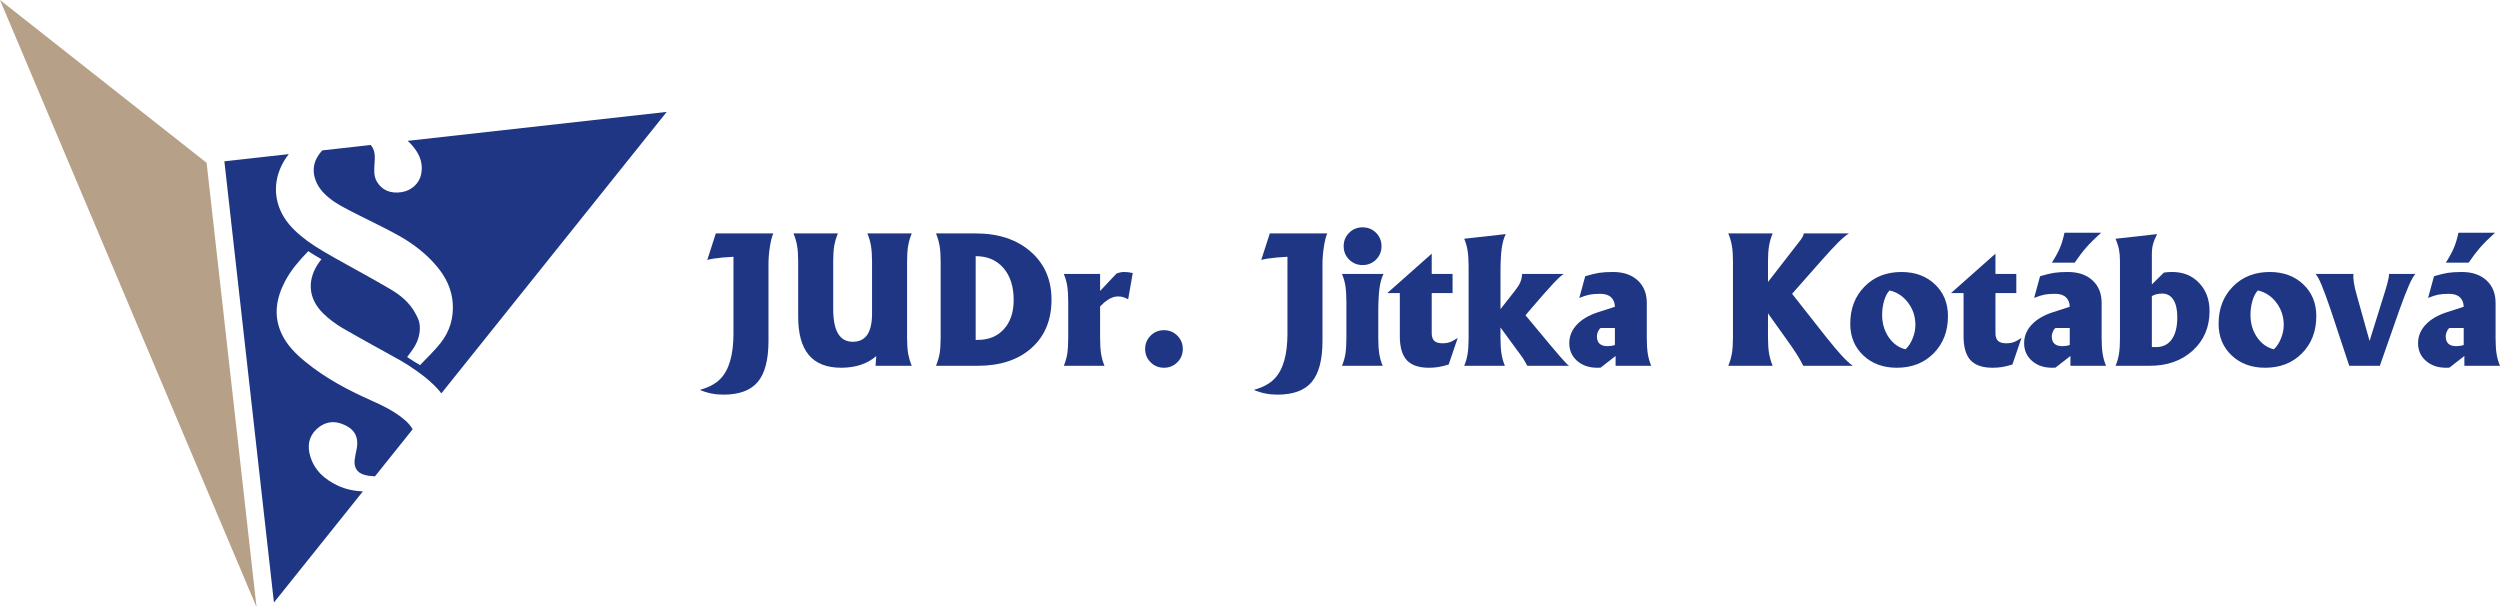
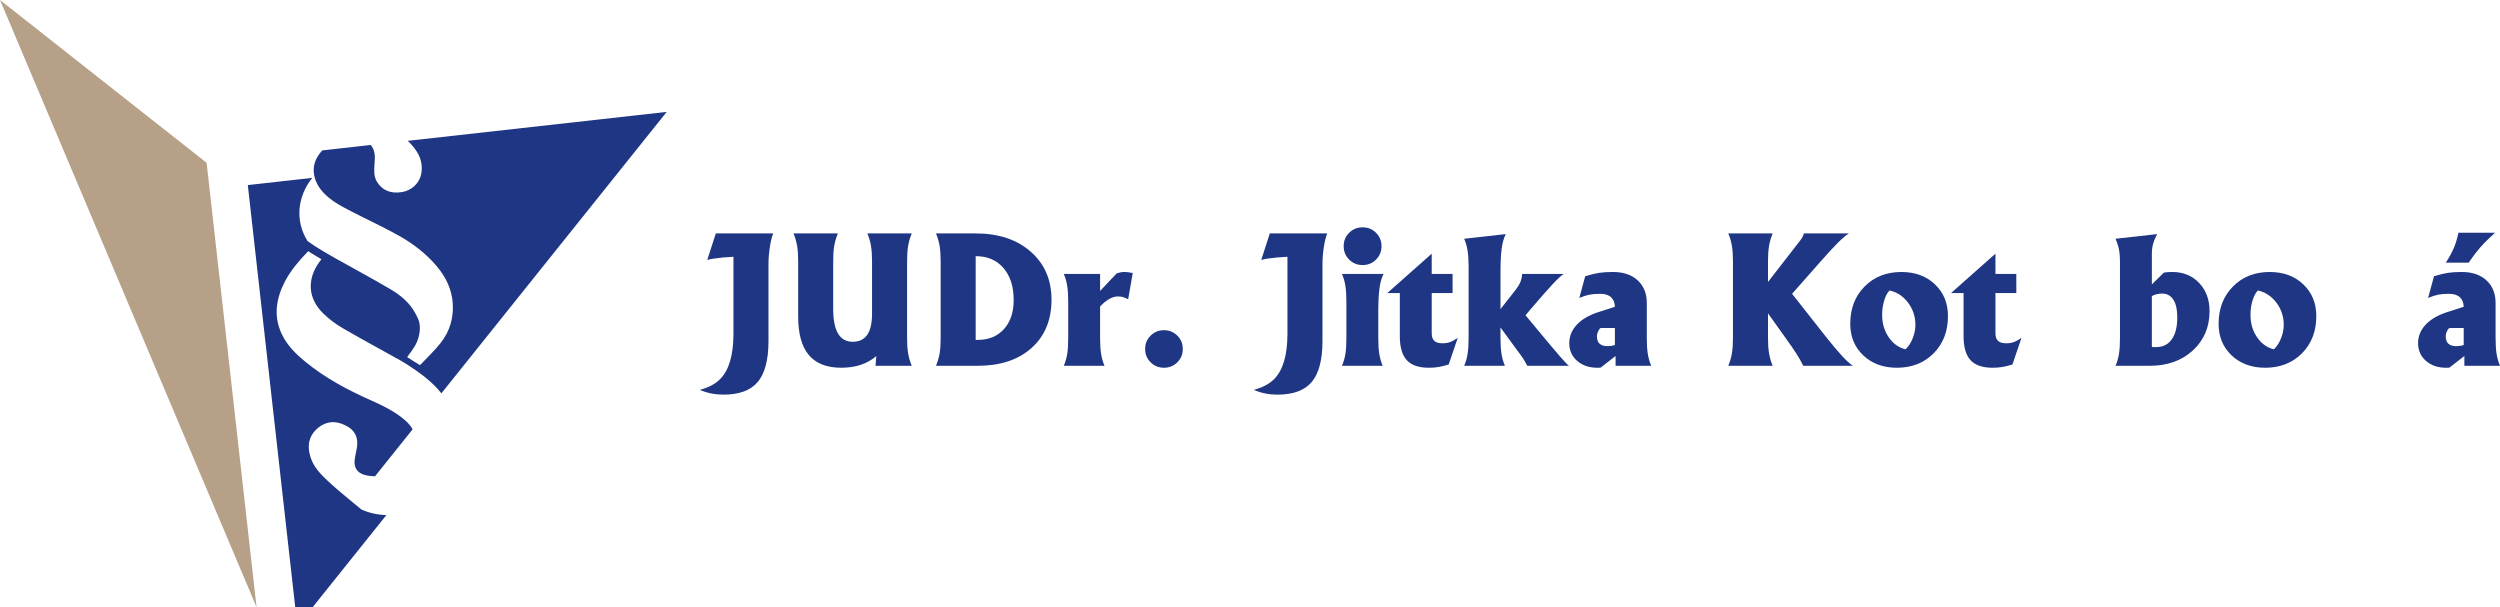
<svg xmlns="http://www.w3.org/2000/svg" version="1.1" id="Vrstva_1" x="0px" y="0px" width="350px" height="85px" viewBox="0 0 350 85" enable-background="new 0 0 350 85" xml:space="preserve">
  <g>
    <g>
-       <path fill-rule="evenodd" clip-rule="evenodd" fill="#1E3684" d="M43.435,63.868c-0.417-1.398-0.244-2.708,0.858-3.762    c0.976-0.93,2.184-1.249,3.444-0.814c1.596,0.552,2.596,1.586,2.189,3.597c-0.1,0.485-0.207,0.971-0.273,1.467    c-0.13,1.061,0.315,1.822,1.363,2.122c0.475,0.135,0.98,0.193,1.481,0.207l5.272-6.585c-0.248-0.435-0.578-0.843-0.991-1.207    c-1.456-1.273-3.179-2.109-4.932-2.887c-3.225-1.435-6.316-3.086-9.062-5.332c-1.375-1.12-2.628-2.358-3.373-3.983    c-1.151-2.5-0.737-4.938,0.482-7.287c0.833-1.604,2.019-2.947,3.265-4.247c0.509,0.369,1.16,0.712,1.847,1.139    c-0.053,0.066-0.182,0.227-0.239,0.298c-1.83,2.478-1.678,5.182,0.507,7.306c0.792,0.768,1.709,1.457,2.669,2.02    c2.691,1.564,5.434,3.039,8.157,4.563c1.494,0.856,3.039,2.014,3.487,2.385c0.813,0.67,1.581,1.377,2.208,2.2l31.547-39.404    l-36.263,4.052c0.484,0.444,0.922,0.948,1.292,1.538c0.608,0.968,0.818,2.035,0.587,3.167c-0.265,1.262-1.351,2.256-2.687,2.471    c-1.584,0.26-2.794-0.254-3.513-1.478c-0.454-0.774-0.372-1.616-0.326-2.461c0.027-0.477,0.084-0.966,0.01-1.435    c-0.074-0.495-0.263-0.898-0.536-1.222l-6.781,0.758c-0.297,0.322-0.566,0.688-0.792,1.112c-0.777,1.458-0.43,3.276,0.869,4.715    c1.083,1.202,2.493,1.94,3.898,2.668c2.172,1.126,4.397,2.15,6.539,3.332c2.077,1.143,3.965,2.559,5.508,4.392    c1.261,1.496,2.091,3.174,2.237,5.161c0.144,2.063-0.408,3.942-1.672,5.552c-0.876,1.12-1.929,2.096-2.908,3.133    c-0.748-0.463-1.111-0.653-1.801-1.133c0.36-0.474,0.686-0.927,0.943-1.32c0.597-0.94,0.907-1.987,0.819-3.13    c-0.069-0.687-0.33-1.123-0.597-1.635c-0.792-1.508-2.075-2.572-3.507-3.412c-2.554-1.495-5.158-2.904-7.744-4.349    c-0.644-0.36-2.581-1.454-3.861-2.385c-1.256-0.946-2.443-1.971-3.281-3.326c-1.738-2.793-1.474-6.144,0.654-8.853l-9.016,1.008    l6.939,61.765l12.451-15.552c-1.203-0.059-2.382-0.281-3.502-0.808C45.479,67.134,44.026,65.88,43.435,63.868z" />
+       <path fill-rule="evenodd" clip-rule="evenodd" fill="#1E3684" d="M43.435,63.868c-0.417-1.398-0.244-2.708,0.858-3.762    c0.976-0.93,2.184-1.249,3.444-0.814c1.596,0.552,2.596,1.586,2.189,3.597c-0.1,0.485-0.207,0.971-0.273,1.467    c-0.13,1.061,0.315,1.822,1.363,2.122c0.475,0.135,0.98,0.193,1.481,0.207l5.272-6.585c-0.248-0.435-0.578-0.843-0.991-1.207    c-1.456-1.273-3.179-2.109-4.932-2.887c-3.225-1.435-6.316-3.086-9.062-5.332c-1.375-1.12-2.628-2.358-3.373-3.983    c-1.151-2.5-0.737-4.938,0.482-7.287c0.833-1.604,2.019-2.947,3.265-4.247c0.509,0.369,1.16,0.712,1.847,1.139    c-0.053,0.066-0.182,0.227-0.239,0.298c-1.83,2.478-1.678,5.182,0.507,7.306c0.792,0.768,1.709,1.457,2.669,2.02    c2.691,1.564,5.434,3.039,8.157,4.563c1.494,0.856,3.039,2.014,3.487,2.385c0.813,0.67,1.581,1.377,2.208,2.2l31.547-39.404    l-36.263,4.052c0.484,0.444,0.922,0.948,1.292,1.538c0.608,0.968,0.818,2.035,0.587,3.167c-0.265,1.262-1.351,2.256-2.687,2.471    c-1.584,0.26-2.794-0.254-3.513-1.478c-0.454-0.774-0.372-1.616-0.326-2.461c0.027-0.477,0.084-0.966,0.01-1.435    c-0.074-0.495-0.263-0.898-0.536-1.222l-6.781,0.758c-0.297,0.322-0.566,0.688-0.792,1.112c-0.777,1.458-0.43,3.276,0.869,4.715    c1.083,1.202,2.493,1.94,3.898,2.668c2.172,1.126,4.397,2.15,6.539,3.332c2.077,1.143,3.965,2.559,5.508,4.392    c1.261,1.496,2.091,3.174,2.237,5.161c0.144,2.063-0.408,3.942-1.672,5.552c-0.876,1.12-1.929,2.096-2.908,3.133    c-0.748-0.463-1.111-0.653-1.801-1.133c0.36-0.474,0.686-0.927,0.943-1.32c0.597-0.94,0.907-1.987,0.819-3.13    c-0.069-0.687-0.33-1.123-0.597-1.635c-0.792-1.508-2.075-2.572-3.507-3.412c-2.554-1.495-5.158-2.904-7.744-4.349    c-0.644-0.36-2.581-1.454-3.861-2.385c-1.738-2.793-1.474-6.144,0.654-8.853l-9.016,1.008    l6.939,61.765l12.451-15.552c-1.203-0.059-2.382-0.281-3.502-0.808C45.479,67.134,44.026,65.88,43.435,63.868z" />
    </g>
  </g>
  <polygon fill-rule="evenodd" clip-rule="evenodd" fill="#B7A088" points="0,0 28.926,22.793 35.917,85 " />
  <path fill-rule="evenodd" clip-rule="evenodd" fill="#4B4A95" d="M112.304,24.435" />
  <g>
    <g>
      <path fill="#1E3684" d="M102.685,35.947l-1.52,0.106c-1.005,0.095-1.722,0.209-2.149,0.344l1.199-3.718h2.315h5.723    c-0.189,0.45-0.348,1.089-0.475,1.918c-0.127,0.829-0.19,1.622-0.19,2.38v10.824c-0.008,2.605-0.511,4.498-1.508,5.679    c-0.997,1.18-2.596,1.77-4.797,1.77c-1.179,0-2.268-0.217-3.265-0.651l0.012-0.036c1.204-0.325,2.142-0.829,2.814-1.516    c1.219-1.239,1.833-3.339,1.841-6.3V36.006V35.947z" />
      <path fill="#1E3684" d="M116.648,36.575v6.655c0,1.556,0.227,2.714,0.683,3.475c0.455,0.762,1.142,1.143,2.06,1.143    c0.902,0,1.577-0.326,2.024-0.977c0.447-0.651,0.671-1.64,0.671-2.967v-7.33c0-0.853-0.05-1.571-0.148-2.156    c-0.099-0.584-0.267-1.165-0.504-1.74h3.099h3.111c-0.237,0.576-0.406,1.156-0.504,1.74c-0.099,0.585-0.148,1.303-0.148,2.156    v10.741c0,0.853,0.049,1.571,0.148,2.155c0.099,0.584,0.267,1.165,0.504,1.741h-2.529h-2.542l0.107-1.362    c-1.259,1.09-2.897,1.634-4.916,1.634c-2.026,0-3.538-0.596-4.536-1.788c-0.997-1.192-1.492-2.996-1.484-5.413v-7.709    c0-0.853-0.049-1.571-0.148-2.156c-0.099-0.584-0.267-1.165-0.504-1.74h3.099h3.111c-0.237,0.576-0.408,1.156-0.51,1.74    C116.695,35.004,116.648,35.722,116.648,36.575z" />
      <path fill="#1E3684" d="M131.691,47.315V36.575c0-0.853-0.049-1.571-0.148-2.156c-0.099-0.584-0.267-1.165-0.504-1.74h3.099h2.458    c3.19,0,5.757,0.851,7.7,2.551c1.944,1.702,2.916,3.942,2.916,6.721c0,2.842-0.93,5.096-2.791,6.762    c-1.86,1.666-4.381,2.499-7.563,2.499h-2.719h-3.099c0.237-0.576,0.408-1.157,0.511-1.741    C131.644,48.886,131.691,48.168,131.691,47.315z M136.595,47.587h0.261c1.552,0,2.783-0.503,3.693-1.509    c0.91-1.007,1.365-2.367,1.365-4.08c0-1.879-0.477-3.371-1.431-4.477c-0.954-1.105-2.25-1.658-3.889-1.658V47.587z" />
      <path fill="#1E3684" d="M149.55,47.315v-5.068c0-0.884-0.045-1.619-0.137-2.203c-0.091-0.584-0.25-1.148-0.48-1.694h2.541h2.541    v2.381l2.303-2.44c0.388-0.142,0.732-0.213,1.034-0.213c0.229,0,0.422,0.01,0.581,0.03c0.158,0.02,0.376,0.057,0.653,0.113    l-0.642,3.674c-0.301-0.151-0.55-0.254-0.748-0.311c-0.198-0.056-0.419-0.083-0.665-0.083c-0.625,0-1.274,0.284-1.947,0.853    l-0.569,0.544v4.417c0,0.885,0.045,1.619,0.136,2.203c0.091,0.585,0.251,1.149,0.481,1.694h-2.85h-2.85    c0.23-0.545,0.392-1.109,0.486-1.694C149.506,48.934,149.55,48.2,149.55,47.315z" />
      <path fill="#1E3684" d="M162.956,46.226c0.736,0,1.359,0.254,1.87,0.764c0.511,0.51,0.766,1.131,0.766,1.866    c0,0.734-0.255,1.356-0.766,1.865c-0.51,0.509-1.134,0.763-1.87,0.763c-0.737,0-1.36-0.254-1.871-0.763    c-0.51-0.509-0.766-1.131-0.766-1.865c0-0.734,0.255-1.356,0.766-1.866C161.596,46.48,162.219,46.226,162.956,46.226z" />
      <path fill="#1E3684" d="M180.243,35.947l-1.52,0.106c-1.006,0.095-1.722,0.209-2.15,0.344l1.2-3.718h2.316h5.723    c-0.19,0.45-0.349,1.089-0.476,1.918c-0.126,0.829-0.189,1.622-0.189,2.38v10.824c-0.008,2.605-0.511,4.498-1.508,5.679    c-0.998,1.18-2.597,1.77-4.797,1.77c-1.179,0-2.268-0.217-3.265-0.651l0.012-0.036c1.203-0.325,2.141-0.829,2.814-1.516    c1.219-1.239,1.832-3.339,1.84-6.3V36.006V35.947z" />
      <path fill="#1E3684" d="M188.495,47.315v-5.068c0-0.884-0.045-1.619-0.136-2.203c-0.092-0.584-0.251-1.148-0.481-1.694h2.909    h2.909c-0.27,0.53-0.459,1.204-0.57,2.025s-0.166,1.966-0.166,3.434v3.505c0,0.885,0.045,1.619,0.136,2.203    c0.092,0.585,0.251,1.149,0.481,1.694h-2.85h-2.85c0.23-0.545,0.392-1.109,0.487-1.694    C188.452,48.934,188.495,48.2,188.495,47.315z M190.763,31.826c0.744,0,1.371,0.254,1.882,0.764    c0.51,0.509,0.766,1.134,0.766,1.876s-0.255,1.368-0.766,1.877c-0.511,0.51-1.138,0.765-1.882,0.765s-1.372-0.254-1.882-0.765    c-0.511-0.509-0.766-1.135-0.766-1.877s0.255-1.368,0.766-1.876C189.392,32.08,190.019,31.826,190.763,31.826z" />
      <path fill="#1E3684" d="M200.036,51.484c-1.409,0-2.438-0.353-3.087-1.06c-0.649-0.707-0.973-1.826-0.973-3.357v-6.04h-1.734    v-0.018l6.192-5.489h0.006v2.83h2.92v2.677h-2.92v5.614c0,0.497,0.121,0.858,0.361,1.083c0.242,0.225,0.627,0.337,1.158,0.337    c0.388,0,0.736-0.056,1.044-0.166c0.309-0.111,0.669-0.309,1.081-0.592l-1.27,3.731c-0.546,0.165-1.023,0.282-1.431,0.349    C200.976,51.451,200.527,51.484,200.036,51.484z" />
      <path fill="#1E3684" d="M210.07,47.315c0,0.885,0.045,1.619,0.136,2.203c0.091,0.585,0.251,1.149,0.48,1.694h-2.849h-2.85    c0.229-0.537,0.39-1.097,0.48-1.682c0.091-0.584,0.137-1.323,0.137-2.215v-9.995c0-0.884-0.045-1.619-0.137-2.203    c-0.091-0.584-0.251-1.149-0.48-1.694l2.909-0.32l2.909-0.332c-0.269,0.538-0.459,1.214-0.57,2.031    c-0.111,0.817-0.166,1.96-0.166,3.428v5.045h0.002l2.054-2.617c0.333-0.419,0.572-0.802,0.718-1.149    c0.146-0.348,0.232-0.735,0.256-1.161h2.919h2.919c-0.277,0.143-0.771,0.592-1.484,1.35c-0.713,0.758-1.805,1.998-3.277,3.719    l-0.606,0.722l1.663,2.001c1.472,1.776,2.541,3.045,3.206,3.808c0.665,0.761,1.072,1.182,1.223,1.261h-2.915h-2.927    c-0.174-0.324-0.313-0.572-0.416-0.746c-0.103-0.173-0.19-0.312-0.261-0.415l-3.076-4.203V47.315z" />
      <path fill="#1E3684" d="M223.617,51.484c-1.148,0-2.088-0.321-2.82-0.964c-0.732-0.644-1.098-1.471-1.098-2.481    c0-0.963,0.351-1.822,1.051-2.576c0.701-0.754,1.7-1.341,2.998-1.759l2.339-0.757c-0.016-0.568-0.196-1.013-0.54-1.332    c-0.345-0.32-0.849-0.48-1.514-0.48c-0.61,0-1.112,0.04-1.507,0.118c-0.396,0.078-0.871,0.231-1.425,0.458l0.831-3.039    c0.784-0.237,1.433-0.395,1.947-0.474c0.514-0.079,1.164-0.119,1.947-0.119c1.448,0,2.598,0.391,3.449,1.173    c0.851,0.781,1.277,1.835,1.277,3.161v4.903c0,0.885,0.046,1.619,0.137,2.203c0.09,0.585,0.251,1.149,0.48,1.694h-2.494h-2.493    v-1.374l-2.102,1.634L223.617,51.484z M226.087,45.918h-1.936c-0.119,0-0.246,0.137-0.38,0.409    c-0.135,0.272-0.202,0.523-0.202,0.752c0,0.466,0.125,0.813,0.374,1.042c0.25,0.229,0.623,0.343,1.122,0.343    c0.403-0.007,0.744-0.063,1.021-0.166V45.918z" />
      <path fill="#1E3684" d="M247.519,47.315c0,0.853,0.049,1.571,0.149,2.155c0.098,0.584,0.267,1.165,0.504,1.741h-3.1h-3.111    c0.238-0.576,0.407-1.157,0.505-1.741c0.1-0.584,0.148-1.303,0.148-2.155V36.575c0-0.853-0.049-1.571-0.148-2.156    c-0.098-0.584-0.267-1.165-0.505-1.74h3.099h3.112c-0.238,0.576-0.406,1.156-0.504,1.74c-0.1,0.585-0.149,1.303-0.149,2.156v2.901    l4.282-5.519c0.237-0.291,0.411-0.533,0.522-0.722c0.11-0.19,0.182-0.375,0.213-0.557h3.149h3.161    c-0.403,0.252-0.9,0.671-1.49,1.255c-0.589,0.585-1.403,1.465-2.441,2.641l-4.024,4.559l4.868,6.182    c0.894,1.113,1.613,1.962,2.155,2.546c0.542,0.584,1.034,1.035,1.478,1.35h-3.466h-3.468c-0.269-0.545-0.589-1.109-0.961-1.694    c-0.372-0.584-0.879-1.318-1.52-2.203l-2.467-3.458h0.009V47.315z" />
      <path fill="#1E3684" d="M260.865,49.761c-1.219-1.148-1.829-2.626-1.829-4.434c0-2.125,0.67-3.863,2.008-5.217    c1.336-1.354,3.055-2.031,5.152-2.031c1.915,0,3.481,0.577,4.697,1.729c1.214,1.152,1.821,2.636,1.821,4.452    c0,2.116-0.667,3.849-2,5.199c-1.333,1.35-3.054,2.025-5.16,2.025C263.646,51.484,262.084,50.91,260.865,49.761z M267.769,47.381    c0.257-0.635,0.387-1.266,0.387-1.889c0-1.161-0.338-2.193-1.011-3.097c-0.673-0.904-1.539-1.482-2.6-1.734    c-0.308,0.292-0.56,0.758-0.753,1.396c-0.195,0.64-0.292,1.319-0.292,2.037c0,1.185,0.307,2.224,0.919,3.121    c0.615,0.896,1.399,1.459,2.357,1.687C267.181,48.523,267.512,48.016,267.769,47.381z" />
      <path fill="#1E3684" d="M278.96,51.484c-1.409,0-2.438-0.353-3.088-1.06c-0.649-0.707-0.973-1.826-0.973-3.357v-6.04h-1.734    v-0.018l6.192-5.489h0.006v2.83h2.921v2.677h-2.921v5.614c0,0.497,0.121,0.858,0.362,1.083c0.243,0.225,0.628,0.337,1.158,0.337    c0.389,0,0.737-0.056,1.045-0.166c0.31-0.111,0.669-0.309,1.081-0.592l-1.27,3.731c-0.546,0.165-1.024,0.282-1.432,0.349    C279.9,51.451,279.452,51.484,278.96,51.484z" />
-       <path fill="#1E3684" d="M287.296,51.484c-1.149,0-2.088-0.321-2.82-0.964c-0.732-0.644-1.098-1.471-1.098-2.481    c0-0.963,0.35-1.822,1.05-2.576c0.701-0.754,1.7-1.341,2.998-1.759l2.339-0.757c-0.016-0.568-0.196-1.013-0.54-1.332    c-0.344-0.32-0.849-0.48-1.514-0.48c-0.61,0-1.112,0.04-1.507,0.118c-0.396,0.078-0.871,0.231-1.424,0.458l0.83-3.039    c0.783-0.237,1.432-0.395,1.947-0.474c0.515-0.079,1.164-0.119,1.948-0.119c1.448,0,2.597,0.391,3.448,1.173    c0.851,0.781,1.277,1.835,1.277,3.161v4.903c0,0.885,0.046,1.619,0.137,2.203c0.091,0.585,0.251,1.149,0.481,1.694h-2.495h-2.493    v-1.374l-2.101,1.634L287.296,51.484z M289.765,45.918h-1.935c-0.119,0-0.246,0.137-0.381,0.409    c-0.134,0.272-0.201,0.523-0.201,0.752c0,0.466,0.125,0.813,0.374,1.042c0.25,0.229,0.624,0.343,1.122,0.343    c0.403-0.007,0.744-0.063,1.021-0.166V45.918z M287.261,36.776c0.499-0.781,0.878-1.48,1.14-2.097    c0.237-0.56,0.447-1.258,0.628-2.095h5.118c-0.854,0.773-1.555,1.472-2.101,2.095c-0.484,0.553-1.014,1.252-1.591,2.097H287.261z" />
      <path fill="#1E3684" d="M296.794,36.539c0-0.6-0.044-1.133-0.135-1.598c-0.092-0.466-0.251-0.972-0.48-1.517l2.908-0.32    l2.909-0.332c-0.269,0.529-0.46,0.999-0.569,1.409c-0.112,0.411-0.167,0.849-0.167,1.315v4.322l1.687-1.658    c0.379-0.056,0.768-0.083,1.163-0.083c1.536,0,2.791,0.511,3.765,1.533c0.973,1.022,1.461,2.335,1.461,3.938    c0,2.25-0.78,4.09-2.34,5.519s-3.57,2.144-6.031,2.144h0.296h-5.081c0.229-0.537,0.388-1.097,0.48-1.682    c0.091-0.584,0.135-1.323,0.135-2.215V36.539z M301.841,48.595c0.958,0,1.693-0.363,2.208-1.089    c0.516-0.727,0.772-1.761,0.772-3.103c0-1.058-0.185-1.874-0.552-2.446c-0.369-0.572-0.893-0.858-1.573-0.858    c-0.531,0-1.011,0.119-1.438,0.355v7.129L301.841,48.595z" />
      <path fill="#1E3684" d="M312.433,49.761c-1.219-1.148-1.829-2.626-1.829-4.434c0-2.125,0.67-3.863,2.008-5.217    c1.336-1.354,3.055-2.031,5.152-2.031c1.915,0,3.48,0.577,4.696,1.729c1.215,1.152,1.822,2.636,1.822,4.452    c0,2.116-0.667,3.849-2.001,5.199c-1.333,1.35-3.054,2.025-5.159,2.025C315.214,51.484,313.651,50.91,312.433,49.761z     M319.336,47.381c0.258-0.635,0.388-1.266,0.388-1.889c0-1.161-0.338-2.193-1.011-3.097c-0.673-0.904-1.539-1.482-2.6-1.734    c-0.309,0.292-0.56,0.758-0.754,1.396c-0.194,0.64-0.291,1.319-0.291,2.037c0,1.185,0.307,2.224,0.92,3.121    c0.614,0.896,1.398,1.459,2.357,1.687C318.749,48.523,319.079,48.016,319.336,47.381z" />
-       <path fill="#1E3684" d="M326.313,43.42c-0.546-1.595-0.978-2.771-1.295-3.53c-0.317-0.758-0.594-1.271-0.832-1.54h2.646h2.656    c-0.04,0.371-0.021,0.798,0.06,1.279c0.079,0.481,0.232,1.125,0.463,1.93l1.724,6.159h0.01l1.716-5.507    c0.381-1.185,0.646-2.065,0.797-2.641c0.15-0.577,0.217-0.984,0.202-1.221h1.846h1.845c-0.253,0.285-0.547,0.806-0.884,1.563    c-0.338,0.758-0.79,1.927-1.36,3.506l-2.73,7.792h-2.138h-2.148L326.313,43.42z" />
      <path fill="#1E3684" d="M342.448,51.484c-1.147,0-2.088-0.321-2.819-0.964c-0.732-0.644-1.099-1.471-1.099-2.481    c0-0.963,0.352-1.822,1.051-2.576c0.701-0.754,1.701-1.341,2.999-1.759l2.339-0.757c-0.017-0.568-0.196-1.013-0.54-1.332    c-0.346-0.32-0.85-0.48-1.515-0.48c-0.609,0-1.112,0.04-1.507,0.118c-0.396,0.078-0.87,0.231-1.426,0.458l0.831-3.039    c0.784-0.237,1.433-0.395,1.948-0.474c0.513-0.079,1.163-0.119,1.946-0.119c1.448,0,2.599,0.391,3.45,1.173    c0.851,0.781,1.275,1.835,1.275,3.161v4.903c0,0.885,0.046,1.619,0.137,2.203c0.091,0.585,0.251,1.149,0.48,1.694h-2.493h-2.494    v-1.374l-2.102,1.634L342.448,51.484z M344.919,45.918h-1.936c-0.119,0-0.246,0.137-0.38,0.409    c-0.136,0.272-0.202,0.523-0.202,0.752c0,0.466,0.125,0.813,0.375,1.042c0.248,0.229,0.622,0.343,1.122,0.343    c0.403-0.007,0.742-0.063,1.021-0.166V45.918z M342.413,36.776c0.498-0.781,0.88-1.48,1.14-2.097    c0.238-0.56,0.448-1.258,0.63-2.095h5.118c-0.856,0.773-1.557,1.472-2.104,2.095c-0.481,0.553-1.012,1.252-1.591,2.097H342.413z" />
    </g>
  </g>
</svg>